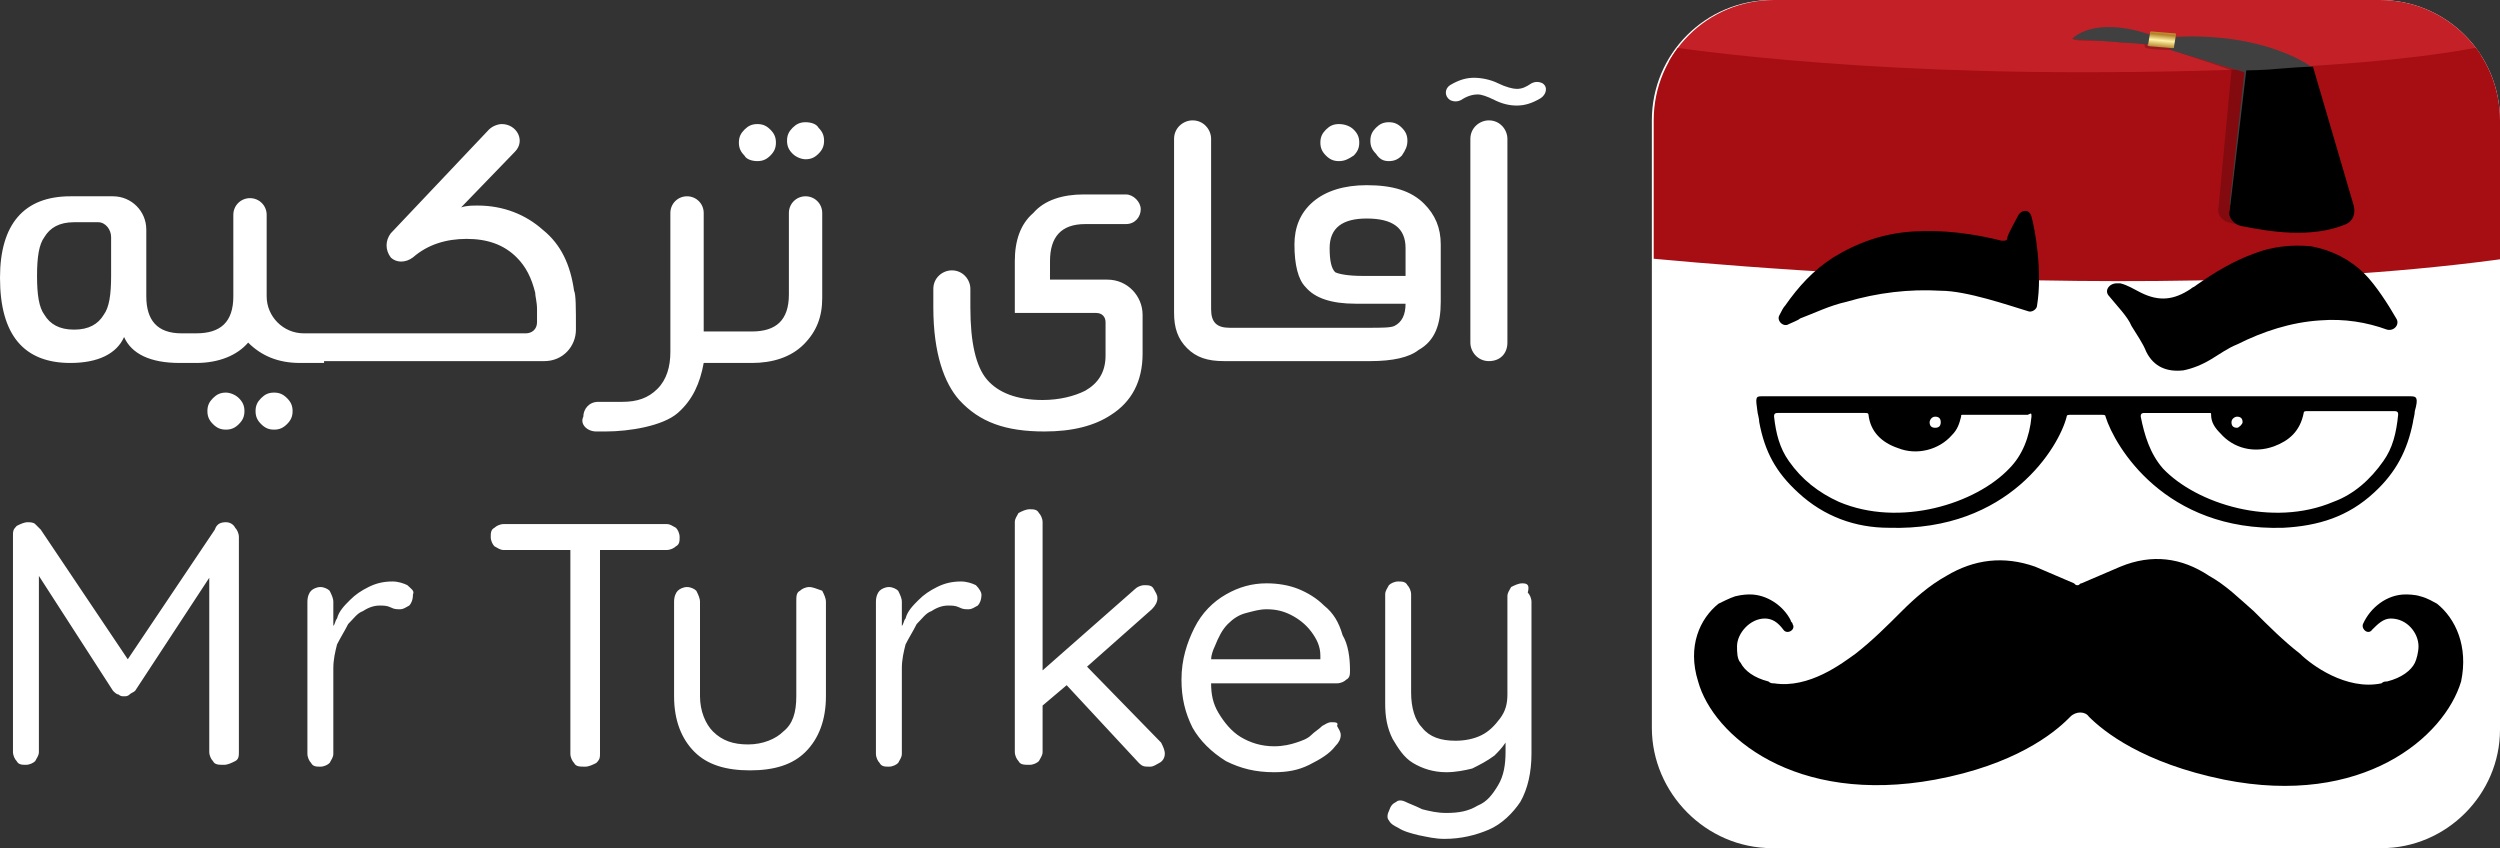
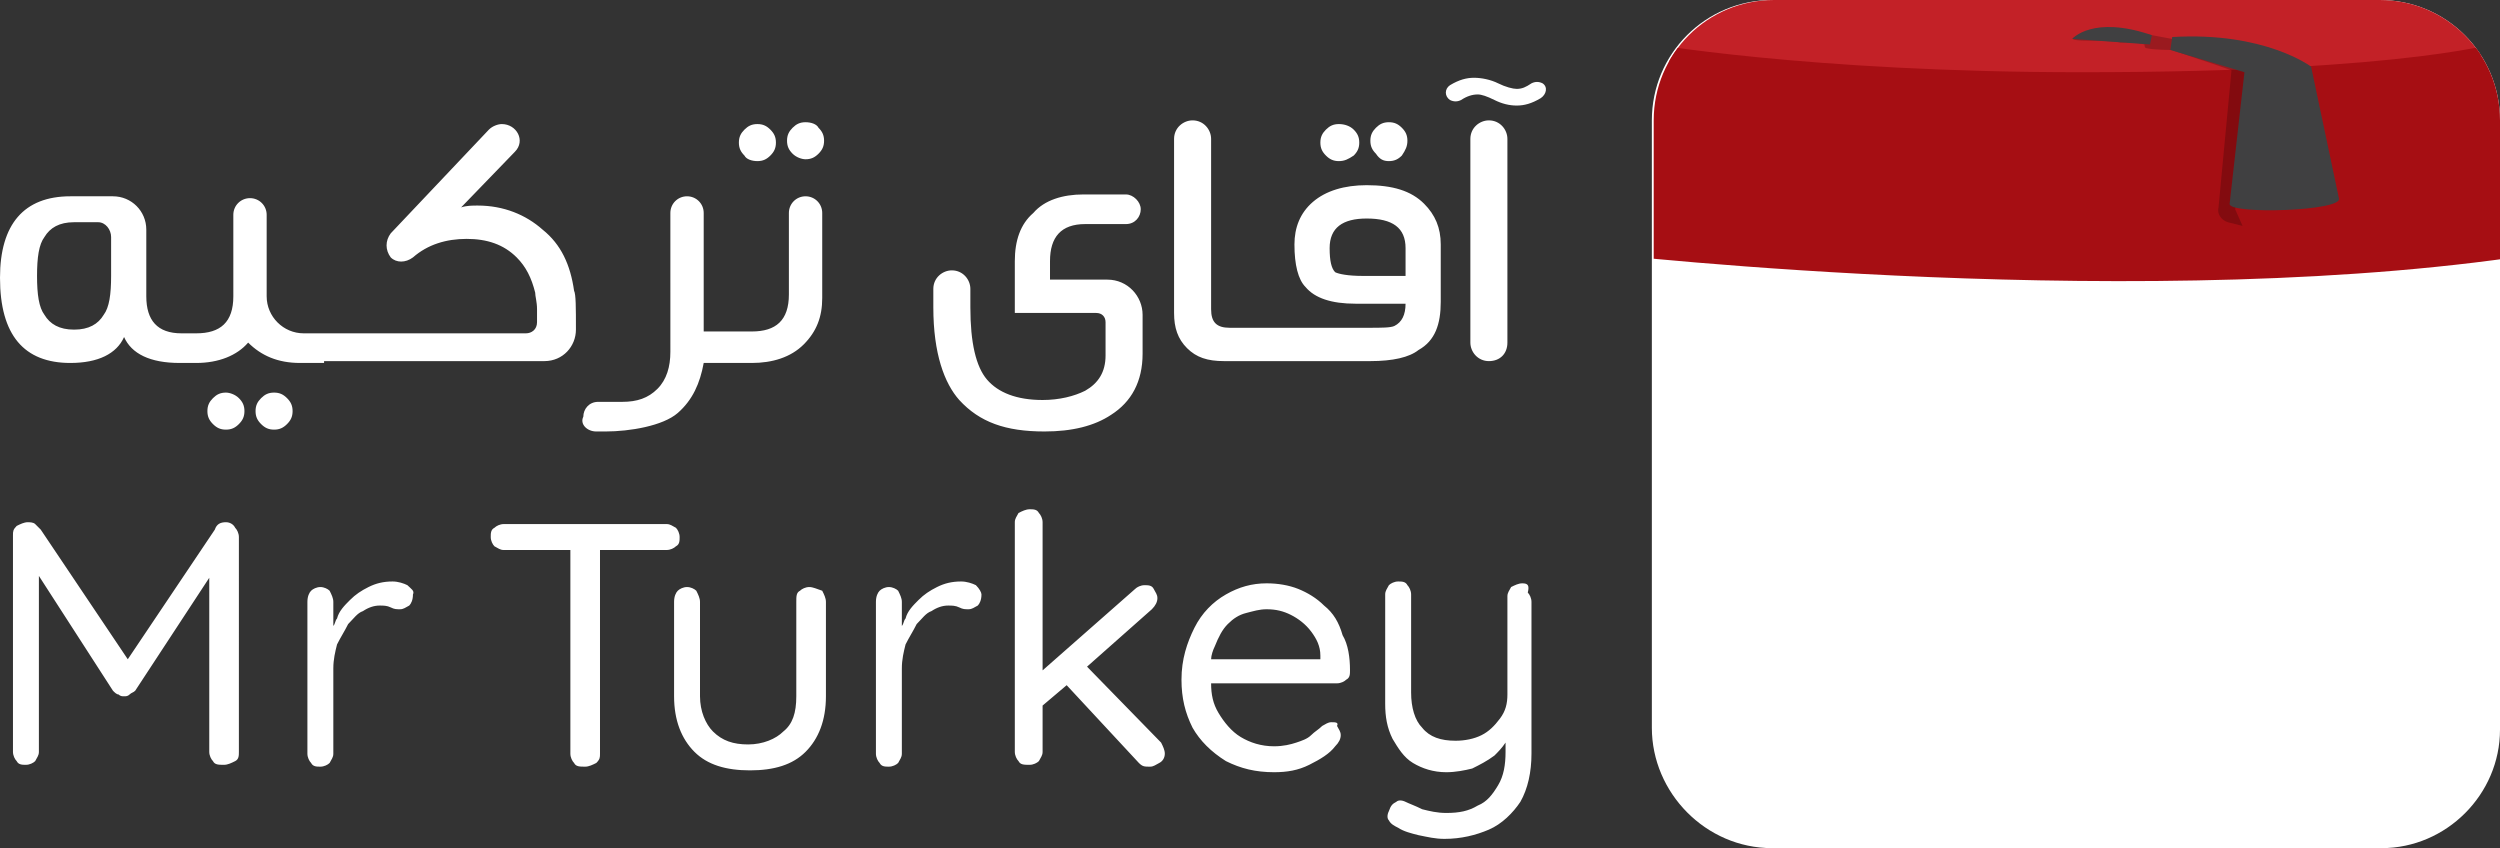
<svg xmlns="http://www.w3.org/2000/svg" xmlns:xlink="http://www.w3.org/1999/xlink" viewBox="0 0 135 45.8" style="enable-background:new 0 0 135 45.8" xml:space="preserve">
  <rect x="0" y="0" width="135" height="45.8" fill="#333333" stroke="none" />
  <style>.st0{fill:#fff}.st5{fill:#404041}</style>
  <path class="st0" d="M95.7 45.8h32.9c3.5 0 6.4-2.9 6.4-6.4V6.5c0-3.6-2.9-6.5-6.5-6.5H95.7c-3.6 0-6.5 2.9-6.5 6.5v32.8c0 3.5 2.9 6.5 6.5 6.5z" />
  <defs>
    <path id="SVGID_4_" d="M95.8 45.8h32.7c3.6 0 6.5-2.9 6.5-6.5V6.5c0-3.6-2.9-6.5-6.5-6.5H95.8c-3.6 0-6.5 2.9-6.5 6.5v32.7c-.1 3.6 2.9 6.6 6.5 6.6z" />
  </defs>
  <clipPath id="SVGID_1_">
    <use xlink:href="#SVGID_4_" style="overflow:visible" />
  </clipPath>
  <g style="clip-path:url(#SVGID_1_)">
    <path d="M87.1 2.3c0 .6 4 2.1 25.7 2.1 8.5 0 22.5-1.2 22.6-1.8.2-1.1-1.3-2.3-4-2.8-4.8-.9-28.1-1.9-33.4-2.2-8.2-.4-10.9 4-10.9 4.7z" style="fill:#c32127" />
    <path d="m88.7 2.3-2.1 11.4s29.9 3.4 51.1-.1l-2.4-11.4s-4.9 1.7-22.9 1.7c-14.8 0-23.7-1.6-23.7-1.6z" style="fill:#a60e13" />
    <path d="M122 4.2V4h-.5v-.1l.1-.1-.2-.2-3.6-1.4s-3-.6-3.7-.6c-.7 0-3.6.6-1.3.6.5 0 1.3 0 1.7.1.6 0 .9 0 1.3.1 0 0 0 .2.1.2.4.1 1.4.1 1.4.1.2.1 2.7.9 3.2 1.1l-.7 7.4c-.1.4.2.7.5.8l.8.2-.4-.9 1.3-7.1z" style="opacity:.21" />
    <path class="st5" d="M111.9 2.1s1.1-1.3 4.3-.2l-.1.5-4.2-.3zM126.3 10.7l-1.5-7.1s-2.5-1.9-7.5-1.6l-.1.7 4 1.2-.8 7.1c-.1.6 6.2.4 5.9-.3z" />
-     <path d="M121 12.2c1.5.3 3.8.7 5.7-.1.4-.2.5-.6.4-1l-2.2-7.5s-.5 0-1.7.1c-1 .1-1.9.1-1.9.1l-.9 7.6c-.1.3.2.7.6.8z" />
    <linearGradient id="SVGID_2_" gradientUnits="userSpaceOnUse" x1="-47.317" y1="55.35" x2="-47.385" y2="56.181" gradientTransform="matrix(1.25 .03 -.006 1.118 176.284 -58.738)">
      <stop offset="0" style="stop-color:#c6972d" />
      <stop offset=".151" style="stop-color:#b27f2b" />
      <stop offset=".501" style="stop-color:#fff3a5" />
      <stop offset=".926" style="stop-color:#b27f2b" />
      <stop offset=".928" style="stop-color:#b3802b" />
      <stop offset="1" style="stop-color:#cc9f33" />
    </linearGradient>
-     <path d="m116.1 2.5 1.2.1c.1 0 .1 0 .1-.1l.1-.6c0-.1 0-.1-.1-.1l-1.2-.1c-.1 0-.1 0-.1.1l-.1.6c-.1 0 0 .1.1.1z" style="fill:url(#SVGID_2_)" />
    <g>
-       <path d="M113.9 16c-.3-.3 0-.7.4-.7h.2c.4.1.7.3 1.1.5 1 .5 1.8.4 2.7-.2.1-.1.2-.1.3-.2 1-.7 2-1.3 3.1-1.7 1-.4 2.1-.5 3.1-.4 1.1.2 2.1.7 2.9 1.5.6.6 1.3 1.7 1.7 2.4.2.3-.1.7-.5.6-1.1-.4-2.3-.6-3.6-.5-1.6.1-3.1.6-4.5 1.3-.5.2-.9.5-1.4.8-.5.3-1 .5-1.5.6-.9.1-1.6-.2-2-1-.2-.5-.5-.9-.8-1.4-.2-.5-.8-1.1-1.2-1.6zM96.6 17.5c-.3.2-.7-.2-.5-.5.1-.2.2-.4.3-.5.7-1 1.5-1.9 2.6-2.6 1.3-.8 2.7-1.3 4.3-1.4 1.6-.1 3.2.1 4.8.5.2 0 .3 0 .3-.2.1-.3.4-.8.6-1.2.2-.3.6-.3.7.1.2.7.6 3 .3 4.8 0 .2-.3.4-.5.3-1-.3-3.3-1.1-4.7-1.1-1.7-.1-3.4.1-5.1.6-.9.2-1.7.6-2.5.9-.1.1-.4.2-.6.3zM130.2 21.4H95.1c-.3 0-.3.1-.2.8 0 .1.1.4.1.6.3 1.6.9 2.7 2.1 3.8 1.4 1.3 3.1 1.9 4.9 1.9 6.5.2 9.2-4.4 9.6-6 0-.1.1-.1.2-.1h1.7c.1 0 .2 0 .2.1.5 1.6 3.2 6.2 9.6 6 1.9-.1 3.5-.6 4.9-1.9 1.2-1.1 1.8-2.3 2.1-3.8 0-.1.1-.4.1-.6.2-.7.1-.8-.2-.8zm-25.7 1.1c.2 0 .3.1.3.3 0 .2-.1.3-.3.3-.2 0-.3-.1-.3-.3 0-.1.1-.3.3-.3zm5.2 0c-.1 1.1-.5 2.1-1.2 2.8-1.8 1.9-5.9 3.2-9.2 1.8-1.1-.5-2-1.2-2.7-2.2-.5-.7-.7-1.5-.8-2.4 0-.1 0-.2.2-.2h4.7c.1 0 .2 0 .2.1.1.9.7 1.5 1.6 1.8 1 .4 2.2.1 2.9-.7.3-.3.4-.6.5-1 0-.1 0-.1.1-.1h3.5c.2-.1.2-.1.2.1zm11.1 0c.2 0 .3.1.3.3 0 .1-.2.3-.3.3-.2 0-.3-.1-.3-.3 0-.2.2-.3.3-.3zm7.9 2.4c-.7 1-1.6 1.8-2.7 2.2-3.3 1.4-7.4.1-9.2-1.8-.7-.8-1-1.8-1.2-2.8 0-.1 0-.2.2-.2h3.5c.1 0 .1 0 .1.1 0 .4.2.7.5 1 .7.8 1.8 1.1 2.9.7.8-.3 1.4-.8 1.6-1.8 0-.1.1-.1.2-.1h4.7c.2 0 .2.1.2.2-.1 1-.3 1.8-.8 2.5zM131.6 32.6c-.2-.1-.5-.3-.9-.4-.3-.1-.7-.1-.8-.1-1 0-1.9.7-2.3 1.6-.1.3.3.6.5.3.3-.3.6-.6 1-.6.9 0 1.5.8 1.5 1.5 0 .3-.1.7-.2.9-.2.4-.7.8-1.5 1-.1 0-.2 0-.3.1-1.9.4-3.8-1-4.4-1.6-.9-.7-1.7-1.5-2.5-2.3-.8-.7-1.5-1.4-2.4-1.9-1.5-1-3.1-1.2-4.8-.5l-2.1.9c-.1 0-.1.1-.2.1s-.1 0-.2-.1l-2.1-.9c-1.7-.6-3.3-.4-4.8.5-.9.5-1.7 1.2-2.4 1.9-.8.8-1.6 1.6-2.5 2.3-.7.5-2.5 1.9-4.4 1.6-.1 0-.2 0-.3-.1-.8-.2-1.3-.6-1.5-1-.2-.2-.2-.6-.2-.9 0-.7.7-1.5 1.5-1.5.4 0 .7.2 1 .6.2.3.7 0 .5-.3 0-.1-.1-.1-.1-.2-.4-.8-1.3-1.4-2.2-1.4-.1 0-.4 0-.8.1-.3.1-.7.3-.9.4-1 .8-1.7 2.3-1.1 4.2.8 2.9 5.2 6.7 12.8 5.3 4.3-.8 6.4-2.5 7.2-3.3l.1-.1c.3-.3.8-.3 1 0 .8.8 2.9 2.5 7.3 3.4 7.5 1.5 11.9-2.3 12.8-5.3.4-1.9-.3-3.4-1.3-4.2z" />
-     </g>
+       </g>
  </g>
  <g>
    <path class="st0" d="M17.5 19.5h11.9c1 0 1.7-.8 1.7-1.7 0-1.2 0-1.9-.1-2.1-.2-1.4-.7-2.5-1.7-3.3-.9-.8-2.1-1.3-3.5-1.3-.3 0-.6 0-.9.1l2.9-3c.6-.6.1-1.5-.7-1.5-.2 0-.5.1-.7.3l-5.3 5.6c-.3.4-.3.9 0 1.3.3.3.8.3 1.2 0 .8-.7 1.8-1 2.9-1 1.1 0 2 .3 2.7 1 .5.5.8 1.1 1 1.9 0 .2.1.5.1.9v.7c0 .4-.3.6-.6.6h-12c-1.1 0-2-.9-2-2v-4.4c0-.5-.4-.9-.9-.9s-.9.4-.9.9V16c0 1.4-.7 2-2 2h-.8c-1.3 0-1.9-.7-1.9-2v-3.6c0-1-.8-1.8-1.8-1.8H3.8C1.3 10.6 0 12.1 0 15c0 3.1 1.3 4.6 3.8 4.6 1.5 0 2.5-.5 2.9-1.4.4.9 1.4 1.4 3 1.4h.9c1.2 0 2.2-.4 2.8-1.1.7.7 1.6 1.1 2.8 1.1h1.3zM6 14.9c0 1-.1 1.7-.4 2.1-.3.5-.8.8-1.6.8s-1.3-.3-1.6-.8c-.3-.4-.4-1.1-.4-2.1s.1-1.7.4-2.1c.3-.5.8-.8 1.6-.8h1.3c.4 0 .7.4.7.8v2.1zM14.8 21.2c-.3 0-.5.1-.7.3-.2.2-.3.4-.3.7 0 .3.1.5.3.7.2.2.4.3.7.3.3 0 .5-.1.7-.3.2-.2.3-.4.3-.7 0-.3-.1-.5-.3-.7-.2-.2-.4-.3-.7-.3zM12.2 21.2c-.3 0-.5.1-.7.3-.2.2-.3.4-.3.7 0 .3.1.5.3.7.2.2.4.3.7.3.3 0 .5-.1.7-.3.2-.2.3-.4.3-.7 0-.3-.1-.5-.3-.7-.2-.2-.5-.3-.7-.3zM32.2 23.3h.5c1.3 0 3.1-.3 3.9-1 .8-.7 1.2-1.6 1.4-2.7h2.6c1.1 0 2.1-.3 2.8-1 .7-.7 1-1.5 1-2.5v-4.6c0-.5-.4-.9-.9-.9s-.9.4-.9.9v4.4c0 1.4-.7 2-2 2H38v-6.4c0-.5-.4-.9-.9-.9s-.9.4-.9.9V19c0 .8-.2 1.5-.7 2-.5.5-1.1.7-1.9.7h-1.3c-.5 0-.8.4-.8.8-.2.4.2.8.7.8zM43.5 6.6c-.3 0-.5.1-.7.3-.2.2-.3.4-.3.7 0 .3.1.5.3.7.2.2.5.3.7.3.3 0 .5-.1.7-.3.2-.2.3-.4.3-.7 0-.3-.1-.5-.3-.7-.1-.2-.4-.3-.7-.3zM40.9 8.7c.3 0 .5-.1.7-.3.2-.2.3-.4.3-.7 0-.3-.1-.5-.3-.7-.2-.2-.4-.3-.7-.3-.3 0-.5.1-.7.3-.2.2-.3.4-.3.7 0 .3.1.5.3.7.1.2.4.3.7.3zM12.2 28.2c-.3 0-.5.1-.6.4l-4.7 7-4.7-7-.3-.3c-.1-.1-.3-.1-.4-.1-.2 0-.4.1-.6.2-.2.2-.2.3-.2.5v11.7c0 .2.1.4.2.5.1.2.3.2.5.2s.4-.1.5-.2c.1-.2.2-.3.2-.5v-9.5l4 6.2c.1.1.2.2.3.2.1.1.2.1.3.1.1 0 .2 0 .3-.1.1-.1.2-.1.3-.2l4-6.1v9.4c0 .2.1.4.2.5.1.2.3.2.6.2.2 0 .4-.1.6-.2s.2-.3.2-.5V29c0-.2-.1-.4-.2-.5-.1-.2-.3-.3-.5-.3zM22 31.6c-.2-.1-.5-.2-.8-.2-.5 0-.9.1-1.3.3-.4.2-.7.4-1 .7-.3.3-.6.6-.7 1-.1.1-.1.3-.2.4v-1.3c0-.2-.1-.4-.2-.6-.1-.1-.3-.2-.5-.2s-.4.1-.5.2c-.1.1-.2.3-.2.6v8.2c0 .2.1.4.2.5.1.2.3.2.5.2s.4-.1.5-.2c.1-.2.2-.3.2-.5v-4.6c0-.5.1-.9.2-1.3.2-.4.4-.7.6-1.1.3-.3.5-.6.8-.7.3-.2.6-.3.9-.3.2 0 .4 0 .6.1.2.1.3.1.5.1s.3-.1.5-.2c.1-.1.2-.3.2-.6.1-.2-.1-.3-.3-.5zM77.8 16.3v-3.1c0-.9-.3-1.6-.9-2.2-.7-.7-1.7-1-3.1-1-1.2 0-2.2.3-2.9.9-.7.6-1 1.4-1 2.3 0 1.1.2 1.9.6 2.3.5.6 1.4.9 2.7.9h2.7c0 .6-.2 1-.6 1.2-.2.1-.7.1-1.4.1h-7.5c-.7 0-1-.3-1-1V7.5c0-.5-.4-1-1-1-.5 0-1 .4-1 1v9.4c0 .8.2 1.4.7 1.9.5.5 1.1.7 2 .7H74c1.2 0 2.1-.2 2.6-.6.9-.5 1.2-1.4 1.2-2.6zm-1.9-1.4h-2.3c-.8 0-1.3-.1-1.5-.2-.2-.2-.3-.6-.3-1.3 0-1.1.7-1.6 2-1.6 1.4 0 2.1.5 2.1 1.6v1.5zM75 8.7c.3 0 .5-.1.7-.3.2-.3.3-.5.3-.8 0-.3-.1-.5-.3-.7-.2-.2-.4-.3-.7-.3-.3 0-.5.1-.7.3-.2.2-.3.4-.3.7 0 .3.1.5.3.7.2.3.4.4.7.4zM72.3 8.7c.3 0 .5-.1.8-.3.2-.2.3-.4.3-.7 0-.3-.1-.5-.3-.7-.2-.2-.5-.3-.8-.3-.3 0-.5.1-.7.3-.2.2-.3.4-.3.7 0 .3.1.5.3.7.2.2.4.3.7.3zM83.3 4.5c-.2-.1-.4-.1-.6 0-.3.2-.5.3-.8.3-.2 0-.6-.1-1-.3-.4-.2-.9-.3-1.3-.3s-.8.1-1.3.4c-.3.2-.3.6 0 .8.2.1.4.1.6 0 .3-.2.6-.3.9-.3.2 0 .5.1.9.3.4.2.8.3 1.2.3.4 0 .8-.1 1.3-.4.3-.2.4-.6.1-.8zM56.4 23.3c1.5 0 2.7-.3 3.6-.9 1.1-.7 1.7-1.8 1.7-3.3V17c0-1-.8-1.9-1.9-1.9h-3.1v-1c0-1.3.6-2 1.9-2h2.2c.5 0 .8-.4.8-.8s-.4-.8-.8-.8h-2.3c-1.1 0-2.1.3-2.7 1-.7.6-1 1.5-1 2.6v2.8h4.4c.3 0 .5.2.5.5v1.8c0 .9-.4 1.5-1.1 1.9-.6.3-1.4.5-2.3.5-1.4 0-2.4-.4-3-1.1-.6-.7-.9-2-.9-3.9v-1c0-.5-.4-1-1-1-.5 0-1 .4-1 1v1c0 2.5.6 4.1 1.4 5 1.1 1.2 2.5 1.7 4.6 1.7zM81.4 18.5v-11c0-.5-.4-1-1-1-.5 0-1 .4-1 1v11c0 .5.4 1 1 1s1-.4 1-1zM36.5 29.5c.2-.1.2-.3.2-.5s-.1-.4-.2-.5c-.2-.1-.3-.2-.5-.2h-8.8c-.2 0-.4.1-.5.2-.2.1-.2.3-.2.5s.1.4.2.5c.2.1.3.2.5.2h3.6v11c0 .2.1.4.2.5.1.2.3.2.6.2.2 0 .4-.1.6-.2.2-.2.2-.3.2-.5v-11H36c.2 0 .4-.1.5-.2zM43.7 31.7c-.2 0-.4.1-.5.2-.2.1-.2.3-.2.6v5.1c0 .9-.2 1.5-.7 1.9-.4.4-1.1.7-1.9.7-.8 0-1.4-.2-1.9-.7-.4-.4-.7-1.1-.7-1.9v-5.1c0-.2-.1-.4-.2-.6-.1-.1-.3-.2-.5-.2s-.4.1-.5.2c-.1.1-.2.3-.2.6v5.1c0 1.3.4 2.3 1.1 3 .7.7 1.7 1 3 1s2.3-.3 3-1c.7-.7 1.1-1.7 1.1-3v-5.1c0-.2-.1-.4-.2-.6-.3-.1-.5-.2-.7-.2zM52.7 31.6c-.2-.1-.5-.2-.8-.2-.5 0-.9.1-1.3.3-.4.2-.7.4-1 .7-.3.3-.6.6-.7 1-.1.1-.1.3-.2.4v-1.3c0-.2-.1-.4-.2-.6-.1-.1-.3-.2-.5-.2s-.4.1-.5.2c-.1.1-.2.3-.2.6v8.2c0 .2.1.4.2.5.1.2.3.2.5.2s.4-.1.5-.2c.1-.2.2-.3.2-.5v-4.6c0-.5.1-.9.2-1.3.2-.4.4-.7.6-1.1.3-.3.5-.6.8-.7.3-.2.6-.3.9-.3.2 0 .4 0 .6.1.2.1.3.1.5.1s.3-.1.5-.2c.1-.1.2-.3.2-.6 0-.1-.1-.3-.3-.5zM58.7 36l3.5-3.1c.2-.2.3-.4.3-.6 0-.2-.1-.3-.2-.5s-.3-.2-.5-.2-.4.1-.5.2l-5 4.4v-8c0-.2-.1-.4-.2-.5-.1-.2-.3-.2-.5-.2s-.4.1-.6.2c-.1.2-.2.3-.2.5v12.4c0 .2.1.4.2.5.1.2.3.2.6.2.2 0 .4-.1.5-.2.1-.2.2-.3.2-.5v-2.5l1.3-1.1 3.9 4.2c.2.2.3.2.6.2.2 0 .3-.1.5-.2s.3-.3.3-.5-.1-.4-.2-.6l-4-4.1zM71.5 32.7c-.4-.4-.9-.7-1.4-.9-.5-.2-1.1-.3-1.7-.3-.8 0-1.5.2-2.2.6-.7.4-1.3 1-1.7 1.8-.4.8-.7 1.7-.7 2.8 0 1 .2 1.8.6 2.6.4.7 1 1.3 1.8 1.8.8.4 1.6.6 2.6.6.7 0 1.3-.1 1.9-.4.6-.3 1.1-.6 1.4-1 .2-.2.3-.4.3-.6 0-.2-.1-.3-.2-.5.1-.2-.1-.2-.3-.2-.2 0-.3.1-.5.2-.2.2-.4.3-.6.5-.2.2-.5.3-.8.4-.3.1-.7.2-1.2.2-.7 0-1.3-.2-1.8-.5s-.9-.8-1.2-1.3c-.3-.5-.4-1-.4-1.6h6.8c.2 0 .4-.1.5-.2.2-.1.2-.3.2-.5 0-.7-.1-1.4-.4-1.9-.2-.7-.5-1.2-1-1.6zm-5.2 1c.3-.3.6-.5 1-.6.4-.1.7-.2 1.1-.2.5 0 .9.1 1.3.3.4.2.8.5 1.1.9.3.4.5.8.5 1.3v.2h-5.9c0-.2.1-.5.2-.7.2-.5.4-.9.7-1.2zM82.2 31.5c-.2 0-.4.1-.6.2-.1.2-.2.3-.2.5v5.3c0 .5-.1.9-.4 1.3s-.6.7-1 .9c-.4.2-.9.3-1.4.3-.8 0-1.4-.2-1.8-.7-.4-.4-.6-1.1-.6-1.9v-5.3c0-.2-.1-.4-.2-.5-.1-.2-.3-.2-.5-.2s-.4.1-.5.2c-.1.2-.2.3-.2.5V38c0 .7.1 1.3.4 1.9.3.5.6 1 1.1 1.3.5.3 1.1.5 1.8.5.5 0 1-.1 1.4-.2.4-.2.8-.4 1.2-.7.2-.2.4-.4.6-.7v.5c0 .7-.1 1.3-.4 1.8-.3.5-.6.9-1.1 1.1-.5.3-1 .4-1.7.4-.5 0-.9-.1-1.3-.2-.4-.2-.7-.3-.9-.4-.2-.1-.4-.1-.5 0-.2.1-.3.2-.4.5-.1.2-.1.4 0 .5.1.2.3.3.5.4.3.2.7.3 1.1.4.5.1.9.2 1.4.2.9 0 1.7-.2 2.4-.5s1.3-.9 1.7-1.5c.4-.7.6-1.6.6-2.6v-8.2c0-.2-.1-.4-.2-.5.1-.4 0-.5-.3-.5z" />
  </g>
</svg>